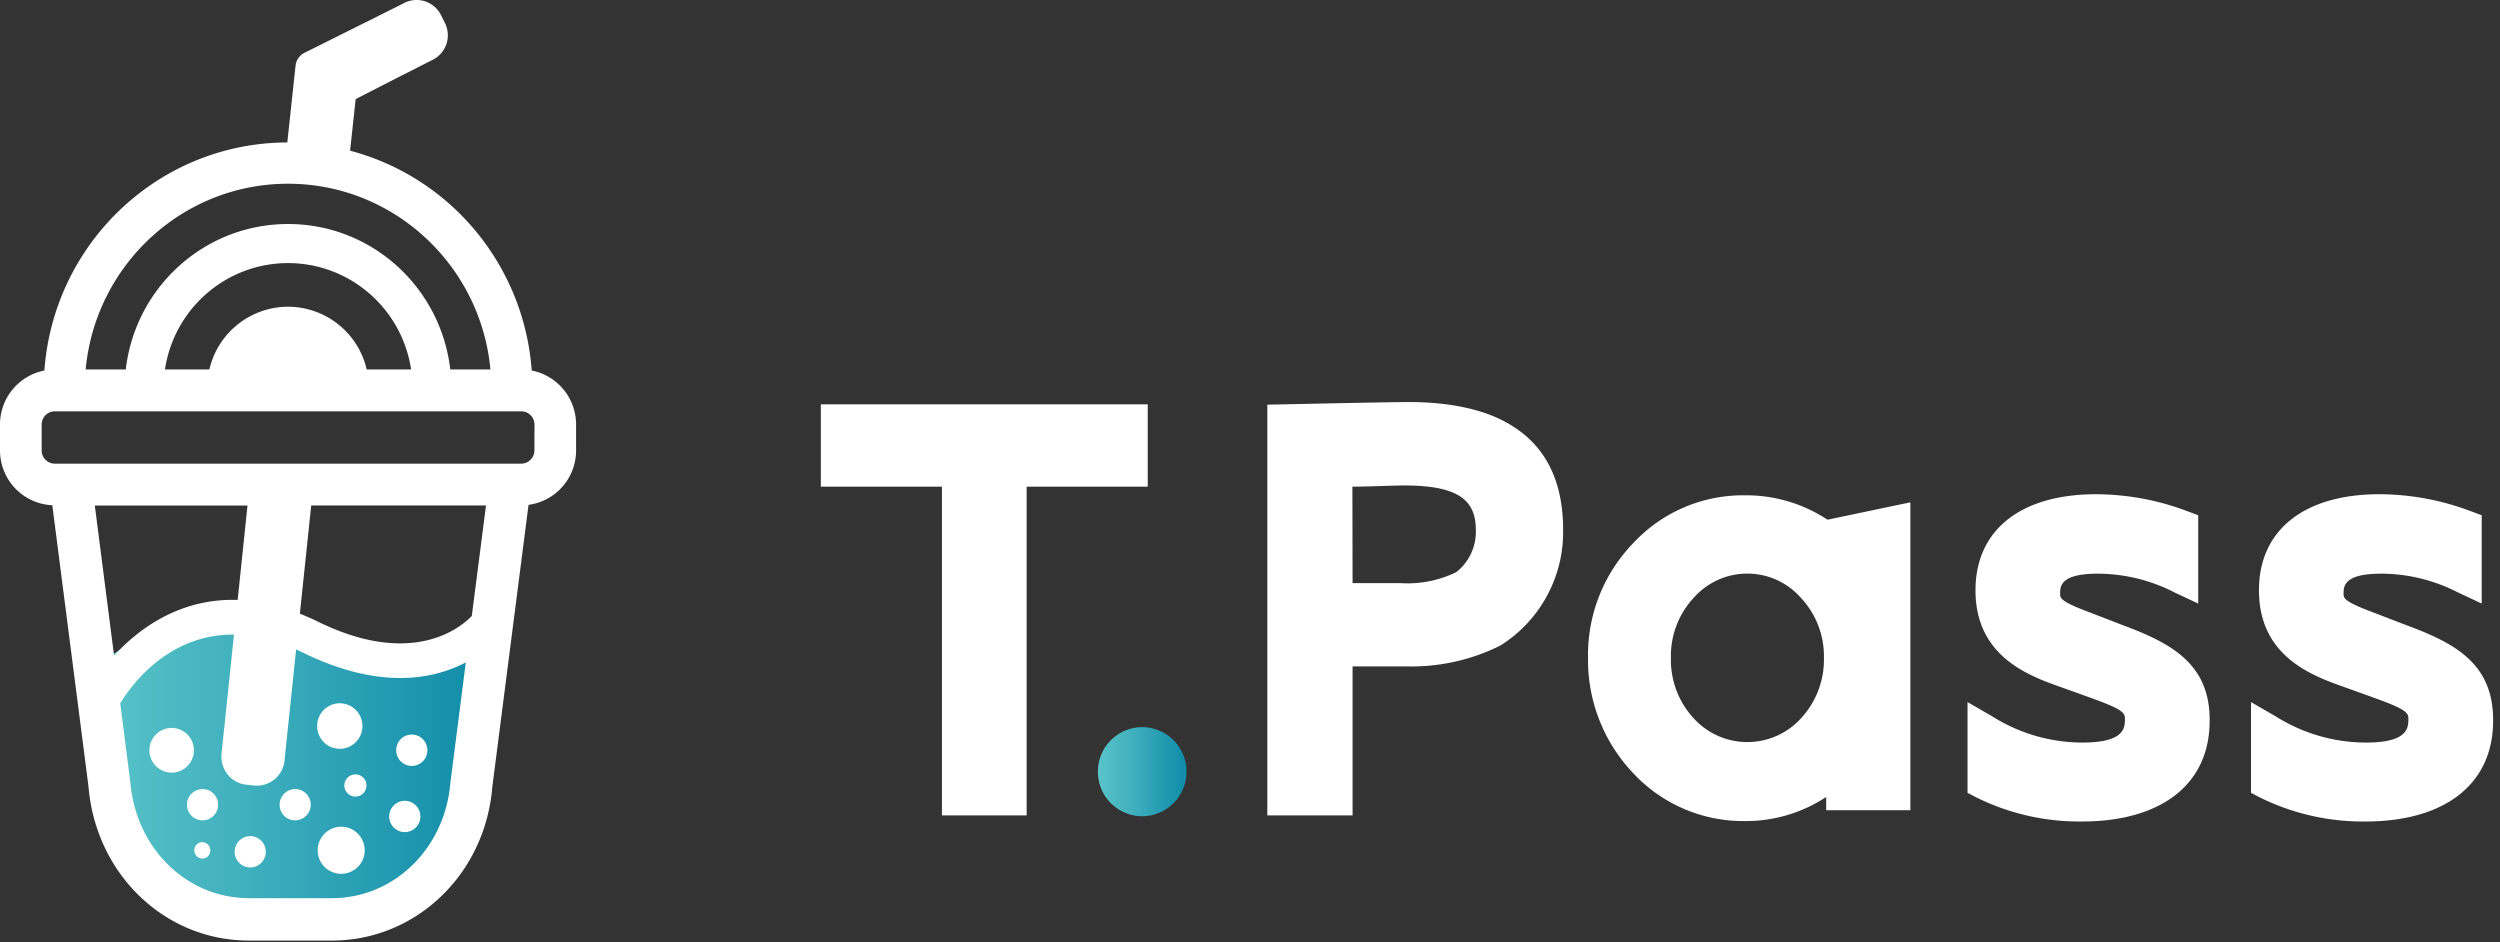
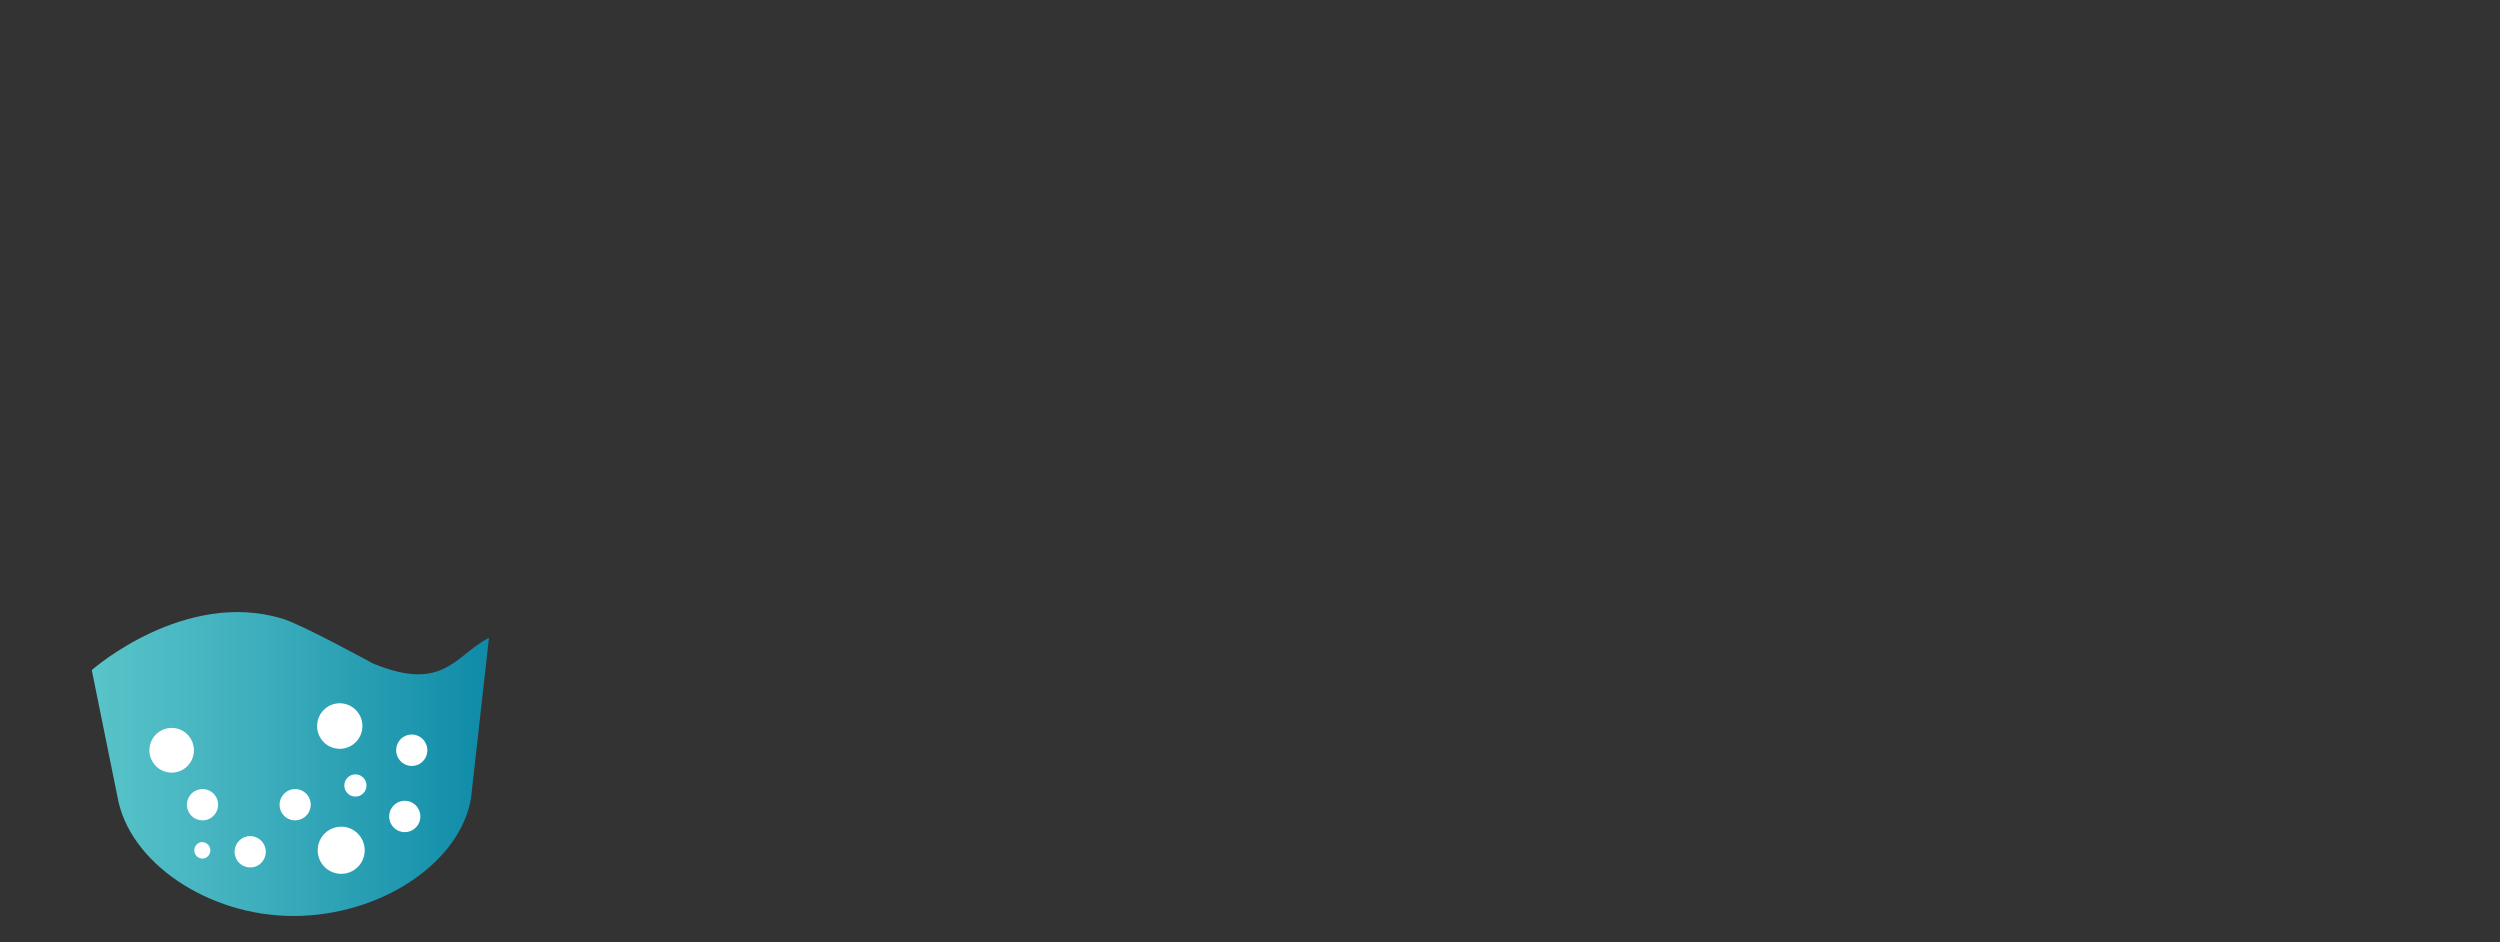
<svg xmlns="http://www.w3.org/2000/svg" width="130" height="49" fill="none">
  <rect width="100%" height="100%" fill="#333333" stroke="none" />
-   <path fill="#fff" d="M42.683 21.026v4.28h6.298V42.4h4.405V25.307h6.297v-4.28h-17Zm36.135 1.242c-1.28-.89-3.194-1.361-5.555-1.361-1.065 0-6.309.114-6.53.12l-.832.016v21.356h4.433v-7.746h2.832c1.684.038 3.35-.335 4.859-1.088a6.959 6.959 0 0 0 3.256-6.039c0-2.39-.827-4.16-2.463-5.26v.002Zm-8.495 3.038c.867 0 2.175-.062 2.713-.062 3.08 0 3.71.95 3.71 2.374a2.677 2.677 0 0 1-1.02 2.134 5.803 5.803 0 0 1-2.923.57h-2.469l-.01-5.015v-.001Zm20.37.45a7.788 7.788 0 0 0-5.76 2.482 8.356 8.356 0 0 0-2.355 5.97 8.528 8.528 0 0 0 2.362 6.011 7.81 7.81 0 0 0 5.752 2.476 7.59 7.59 0 0 0 4.27-1.252v.688h4.377v-16.01l-4.309.904a7.669 7.669 0 0 0-4.338-1.268Zm2.956 5.333a4.44 4.44 0 0 1 1.195 3.12 4.48 4.48 0 0 1-1.195 3.146 3.767 3.767 0 0 1-5.573.002 4.474 4.474 0 0 1-1.188-3.154 4.426 4.426 0 0 1 1.188-3.12 3.712 3.712 0 0 1 5.567 0l.006.006Zm16.705 1.407-1.699-.656c-1.528-.568-1.528-.74-1.528-.972 0-.365 0-1.037 1.947-1.037a8.782 8.782 0 0 1 4.021.986l1.212.568v-4.593l-.567-.21a13.502 13.502 0 0 0-4.751-.882c-3.919 0-6.263 1.866-6.263 4.992 0 3.125 2.264 4.245 4.008 4.882l1.825.656c1.766.631 1.937.808 1.937 1.138 0 .467 0 1.246-2.215 1.246a8.82 8.82 0 0 1-4.688-1.366l-1.281-.74v4.718l.46.24a12.051 12.051 0 0 0 5.481 1.252c4.162 0 6.648-1.959 6.648-5.23.029-3-2.045-4.059-4.547-4.992Zm14.74 0-1.699-.656c-1.529-.568-1.529-.74-1.529-.972 0-.365 0-1.037 1.948-1.037a8.775 8.775 0 0 1 4.02.986l1.213.568v-4.593l-.567-.21a13.496 13.496 0 0 0-4.75-.882c-3.92 0-6.264 1.866-6.264 4.992 0 3.125 2.265 4.245 4.009 4.882l1.824.656c1.766.631 1.937.808 1.937 1.138 0 .467 0 1.246-2.215 1.246a8.825 8.825 0 0 1-4.688-1.366l-1.28-.74v4.718l.458.24a12.058 12.058 0 0 0 5.482 1.252c4.162 0 6.648-1.959 6.648-5.23.029-3-2.016-4.059-4.547-4.992Z" />
-   <path fill="url(#a)" d="M59.394 42.444a2.31 2.31 0 0 0 2.304-2.316 2.31 2.31 0 0 0-2.304-2.316 2.31 2.31 0 0 0-2.304 2.316 2.31 2.31 0 0 0 2.304 2.316Z" />
  <path fill="url(#b)" d="M15.26 47.631c4.51 0 8.65-2.74 9.23-6.106l.937-8.356c-1.76.89-2.327 2.86-6.037 1.33 0 0-3.669-2.012-4.691-2.325-5.076-1.552-9.88 2.612-9.926 2.675l1.334 6.579c.586 3.402 4.696 6.203 9.154 6.203Z" />
-   <path fill="#fff" d="M27.649 19.267c-.396-5.447-4.19-10.04-9.444-11.431l.289-2.682 2.289-1.174.092-.047 1.625-.822a1.43 1.43 0 0 0 .633-1.924l-.199-.398A1.42 1.42 0 0 0 21.02.153l-.492.251-.035.016-4.636 2.314a.845.845 0 0 0-.488.679l-.429 3.994c-6.698.021-12.155 5.248-12.631 11.86A2.86 2.86 0 0 0 0 22.077v1.344a2.852 2.852 0 0 0 2.72 2.852L4.6 40.886c.377 4.573 3.968 8.024 8.35 8.024h4.303c4.382 0 7.972-3.449 8.345-7.973l1.886-14.685a2.85 2.85 0 0 0 2.472-2.826v-1.345a2.86 2.86 0 0 0-2.307-2.814ZM14.977 9.554c5.503 0 10.024 4.252 10.525 9.658h-2.088c-.489-4.255-4.072-7.563-8.434-7.563-4.36 0-7.951 3.308-8.439 7.563H4.455c.498-5.406 5.017-9.658 10.522-9.658Zm6.401 9.658h-2.31a4.206 4.206 0 0 0-4.09-3.262 4.205 4.205 0 0 0-4.09 3.262h-2.31c.48-3.18 3.2-5.531 6.4-5.531s5.92 2.35 6.4 5.531ZM5.931 34.087 4.93 26.286h7.94l-.511 4.91c-3.02-.097-5.16 1.514-6.425 2.89h-.002Zm17.488 6.615c-.281 3.422-2.933 6.003-6.167 6.003h-4.303c-3.235 0-5.887-2.581-6.175-6.055l-.522-4.077c.478-.797 2.42-3.608 5.915-3.574l-.646 6.178c-.084.808.481 1.537 1.264 1.624l.44.049a1.446 1.446 0 0 0 1.57-1.308l.603-5.769c.114.051.226.098.34.156 4.03 1.981 6.828 1.385 8.484.516l-.802 6.257Zm1.114-8.671c-.542.566-3.054 2.727-8.01.29a12.486 12.486 0 0 0-.93-.409l.59-5.627h9.089l-.739 5.746Zm3.258-8.612a.692.692 0 0 1-.684.691H2.85a.686.686 0 0 1-.684-.687v-1.346c0-.38.306-.687.684-.688h24.257c.38 0 .685.308.686.688l-.002 1.342Z" />
-   <path fill="#fff" d="M17.484 43.017a1.227 1.227 0 0 0-.935 1.459 1.22 1.22 0 1 0 2.387-.517 1.233 1.233 0 0 0-.531-.774 1.216 1.216 0 0 0-.921-.168Zm.878-2.735a.576.576 0 1 0 .448 1.037.578.578 0 0 0 .234-.596.573.573 0 0 0-.683-.44h.002Zm-7.92 3.514a.43.43 0 0 0-.327.512c.05.23.277.378.508.327a.43.43 0 0 0-.182-.839Zm4.734-2.745a.817.817 0 0 0-.266 1.48.813.813 0 0 0 1.23-.858.81.81 0 0 0-.965-.623l.001.001Zm-4.814 0a.813.813 0 0 0 .345 1.59.817.817 0 0 0 .265-1.48.803.803 0 0 0-.61-.11Zm7.556-2.14a1.185 1.185 0 0 0 .387-2.152 1.17 1.17 0 0 0-1.308.024c-.39.273-.58.756-.478 1.224a1.177 1.177 0 0 0 1.4.904Zm-5.335 4.691a.817.817 0 0 0-.257 1.122.81.81 0 0 0 1.116.26.817.817 0 0 0-.246-1.484.81.81 0 0 0-.613.102Zm8.144-4.156a.807.807 0 0 0 1.116.258c.38-.24.494-.74.257-1.121a.807.807 0 0 0-1.477.248.819.819 0 0 0 .104.615Zm-.107 2.32a.816.816 0 0 0-.258 1.121.808.808 0 0 0 1.116.26.816.816 0 0 0-.247-1.485.81.81 0 0 0-.61.103ZM9.906 38.397a1.152 1.152 0 0 0-1.592-.369 1.165 1.165 0 0 0-.368 1.601 1.153 1.153 0 0 0 2.107-.355c.069-.3.015-.616-.147-.877Z" />
+   <path fill="#fff" d="M17.484 43.017a1.227 1.227 0 0 0-.935 1.459 1.22 1.22 0 1 0 2.387-.517 1.233 1.233 0 0 0-.531-.774 1.216 1.216 0 0 0-.921-.168Zm.878-2.735a.576.576 0 1 0 .448 1.037.578.578 0 0 0 .234-.596.573.573 0 0 0-.683-.44h.002Zm-7.92 3.514a.43.43 0 0 0-.327.512c.05.23.277.378.508.327a.43.43 0 0 0-.182-.839m4.734-2.745a.817.817 0 0 0-.266 1.48.813.813 0 0 0 1.23-.858.81.81 0 0 0-.965-.623l.001.001Zm-4.814 0a.813.813 0 0 0 .345 1.59.817.817 0 0 0 .265-1.48.803.803 0 0 0-.61-.11Zm7.556-2.14a1.185 1.185 0 0 0 .387-2.152 1.17 1.17 0 0 0-1.308.024c-.39.273-.58.756-.478 1.224a1.177 1.177 0 0 0 1.4.904Zm-5.335 4.691a.817.817 0 0 0-.257 1.122.81.81 0 0 0 1.116.26.817.817 0 0 0-.246-1.484.81.81 0 0 0-.613.102Zm8.144-4.156a.807.807 0 0 0 1.116.258c.38-.24.494-.74.257-1.121a.807.807 0 0 0-1.477.248.819.819 0 0 0 .104.615Zm-.107 2.32a.816.816 0 0 0-.258 1.121.808.808 0 0 0 1.116.26.816.816 0 0 0-.247-1.485.81.81 0 0 0-.61.103ZM9.906 38.397a1.152 1.152 0 0 0-1.592-.369 1.165 1.165 0 0 0-.368 1.601 1.153 1.153 0 0 0 2.107-.355c.069-.3.015-.616-.147-.877Z" />
  <defs>
    <linearGradient id="a" x1="57.095" x2="61.698" y1="40.128" y2="40.128" gradientUnits="userSpaceOnUse">
      <stop stop-color="#59C4C9" />
      <stop offset=".37" stop-color="#41B1BE" />
      <stop offset="1" stop-color="#0F8BA8" />
    </linearGradient>
    <linearGradient id="b" x1="4.773" x2="25.426" y1="39.73" y2="39.73" gradientUnits="userSpaceOnUse">
      <stop stop-color="#59C4C9" />
      <stop offset=".37" stop-color="#41B1BE" />
      <stop offset="1" stop-color="#0F8BA8" />
    </linearGradient>
  </defs>
</svg>